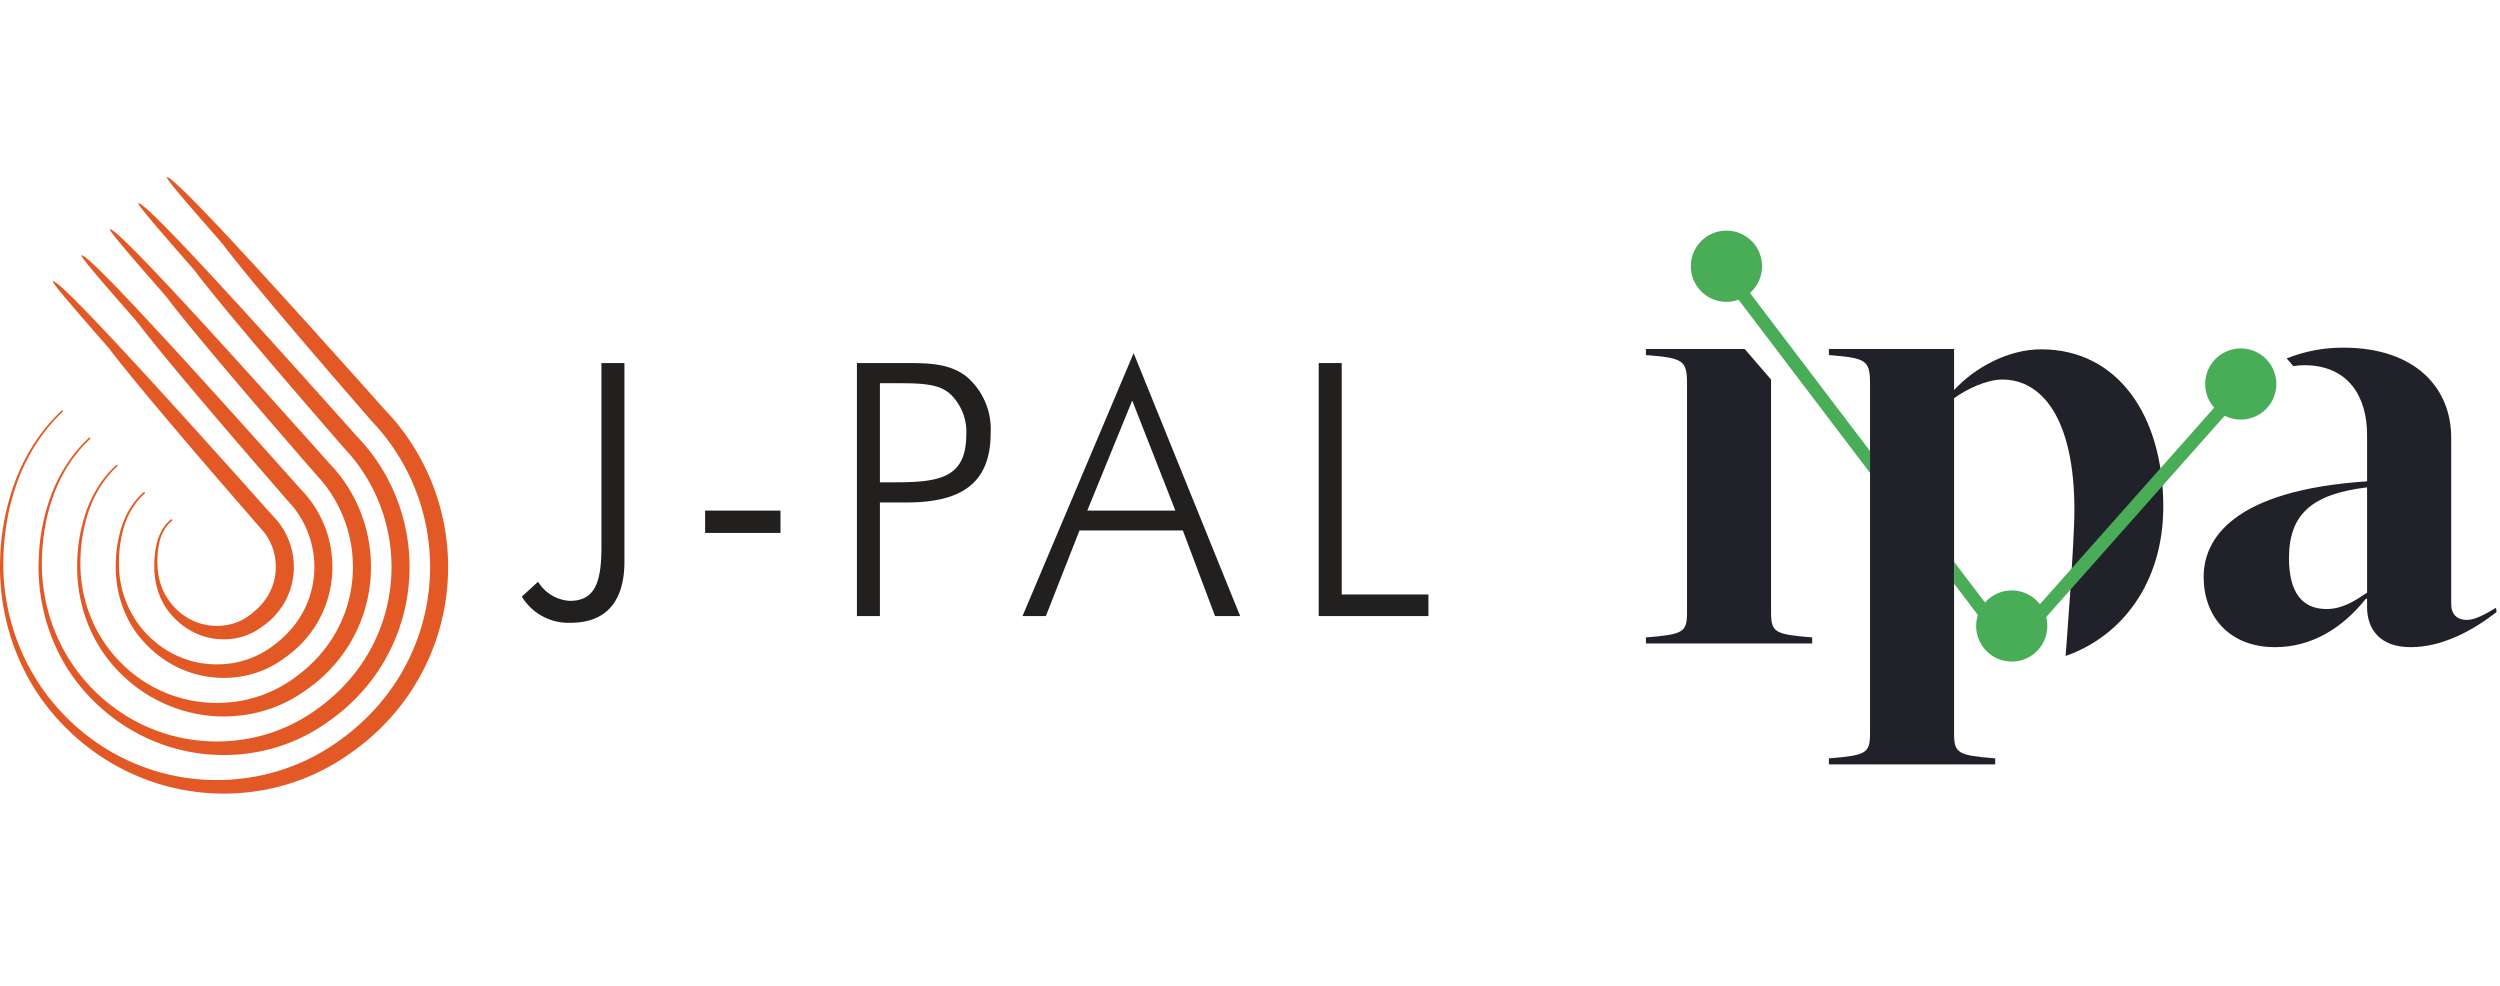
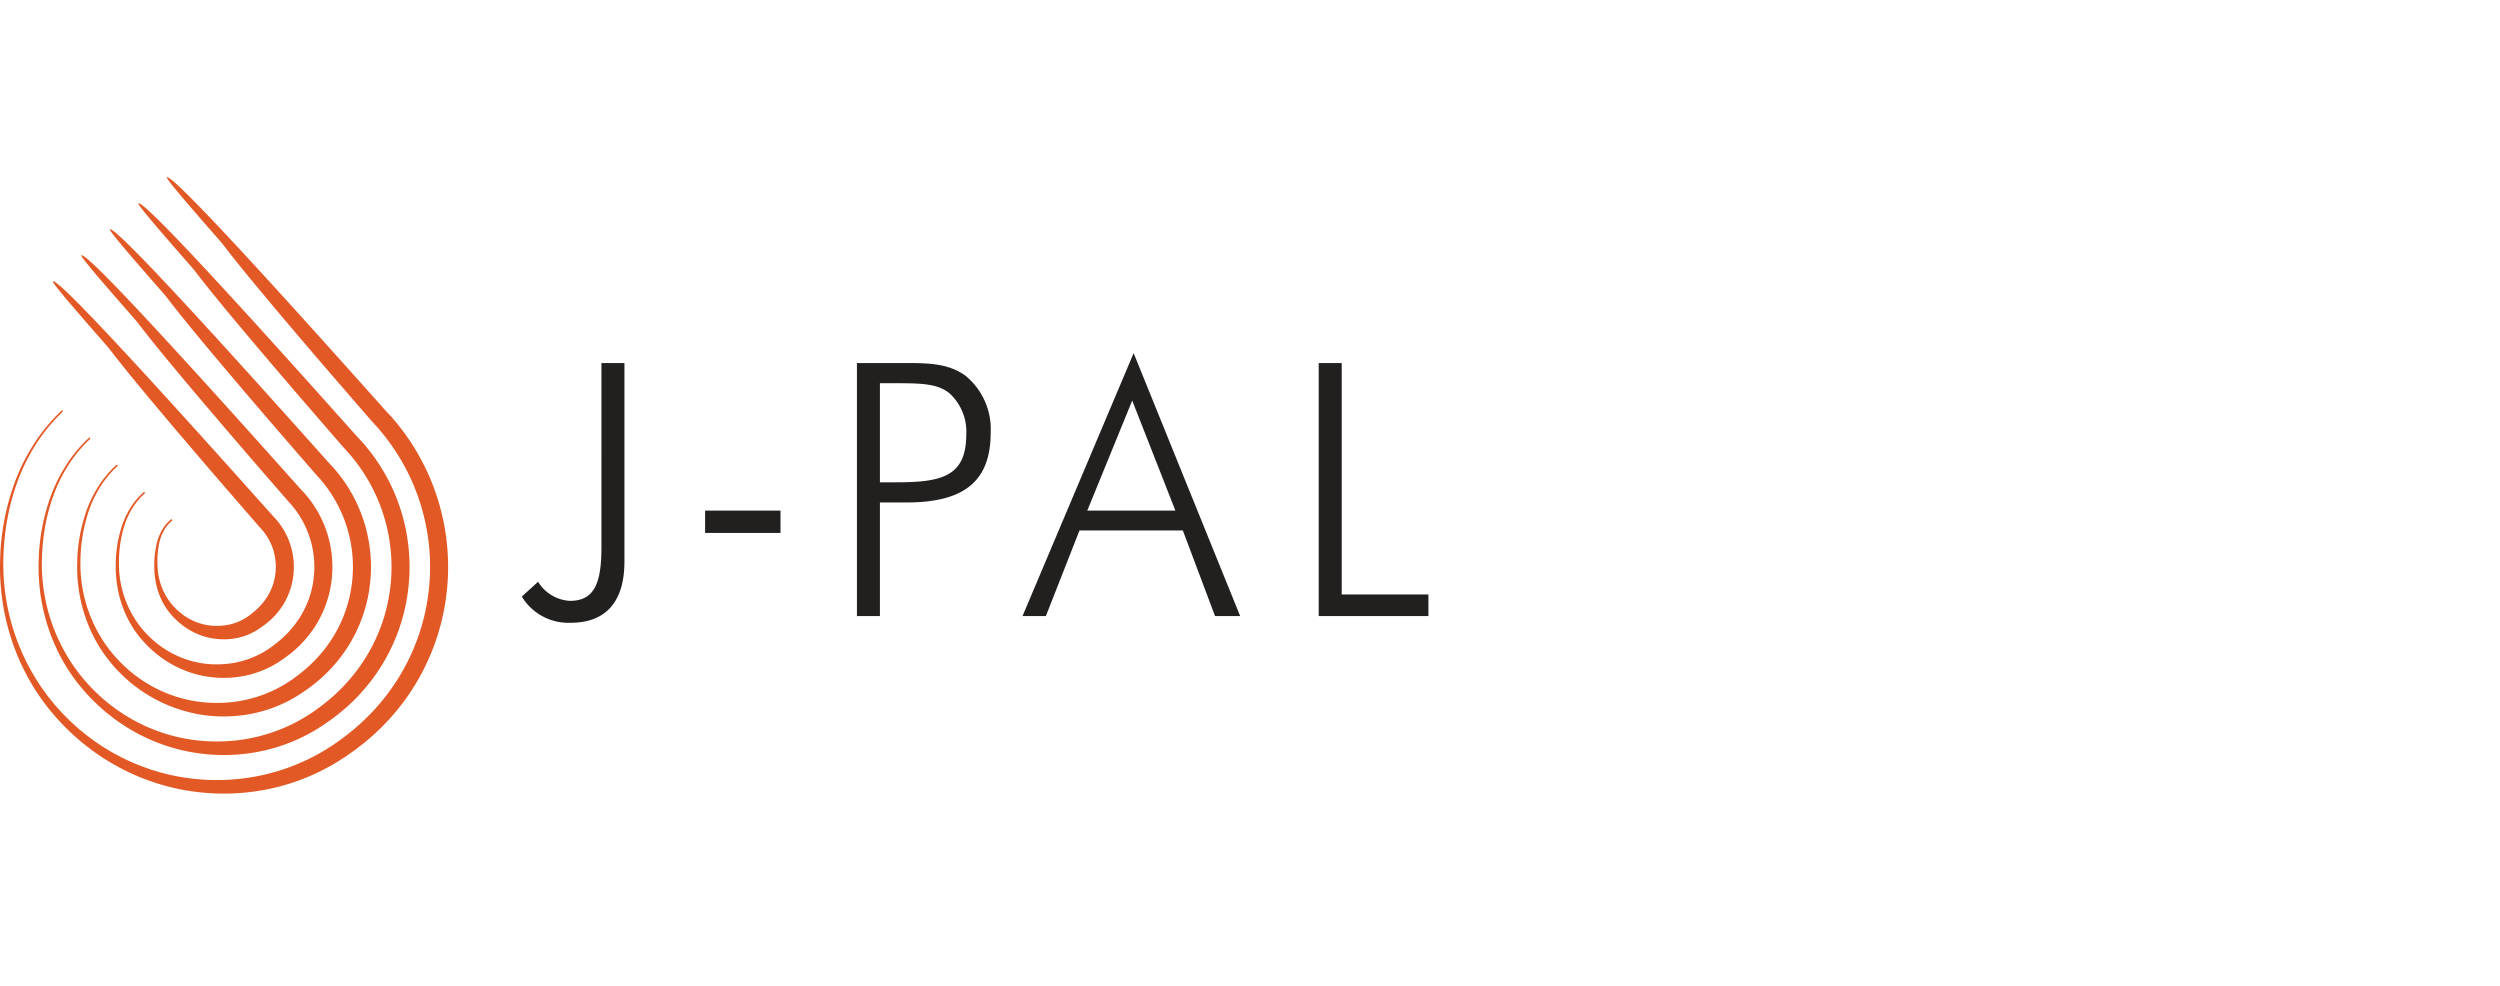
<svg xmlns="http://www.w3.org/2000/svg" width="180" viewBox="0 0 281 71" fill="none">
  <g id="jpal" transform="scale(1.01)">
    <g fill="#e35925">
      <path d="M19.024 38.084a4.128 4.128 0 0 0-.938 1.083 5.467 5.467 0 0 0-.562 1.283 10.125 10.125 0 0 0-.353 2.81 8.835 8.835 0 0 0 .382 2.687 7.965 7.965 0 0 0 .487 1.225 6.859 6.859 0 0 0 .723 1.157 8.59 8.59 0 0 0 .983 1.063 8.112 8.112 0 0 0 1.116.857 7.41 7.41 0 0 0 2.559 1.033 7.701 7.701 0 0 0 1.428.143 7.399 7.399 0 0 0 1.442-.128 6.778 6.778 0 0 0 2.689-1.146c.04-.03.103-.078.189-.137.043-.03.092-.06.145-.098l.17-.13c.13-.086.26-.211.422-.335.15-.14.326-.288.495-.466a8.236 8.236 0 0 0 1.062-1.322 7.967 7.967 0 0 0 .482-.884c.082-.157.141-.328.216-.497.034-.086.06-.176.094-.264l.049-.134.04-.138c.025-.093.062-.184.083-.28s.046-.193.072-.29c.023-.097.038-.198.06-.298.025-.1.036-.202.051-.305a7.596 7.596 0 0 0 .09-1.282 8.049 8.049 0 0 0-1.955-5.192l-.36-.388-.467-.521-.965-1.08-1.937-2.166C16.682 22.41 6.486 11.258 5.883 11.584c-.256.13 6.03 7.169 6.316 7.55 1.407 1.861 4.035 5.046 7.261 8.85a919.418 919.418 0 0 0 5.207 6.084l2.793 3.225 1.418 1.63.261.295.121.134.03.034.016.017.008.01.031.045q.064.087.132.17c.045.055.078.118.12.175a6.3 6.3 0 0 1 .75 1.477 6.428 6.428 0 0 1 .325 1.577 6.326 6.326 0 0 1 .016.78c-.013.128-.009.255-.03.38l-.018.186q-.017.092-.03.183a5.929 5.929 0 0 1-.375 1.337 6.353 6.353 0 0 1-1.211 1.907q-.086.086-.16.173c-.056.054-.112.105-.163.157-.026.026-.05.053-.076.077l-.078.067c-.05.044-.096.09-.141.132-.099.072-.179.154-.258.215-.081.06-.148.12-.208.17a5.84 5.84 0 0 1-3.14 1.273 6.619 6.619 0 0 1-1.754-.053c-.138-.036-.284-.048-.42-.091-.068-.02-.14-.03-.209-.052s-.136-.043-.206-.062a5.99 5.99 0 0 1-.805-.32c-.136-.054-.258-.136-.392-.199l-.19-.115-.098-.056-.092-.064a5.57 5.57 0 0 0-.19-.124q-.089-.071-.182-.139c-.03-.022-.063-.044-.093-.067l-.089-.076-.18-.147q-.083-.08-.17-.157c-.028-.026-.059-.05-.087-.077l-.079-.083c-.053-.055-.109-.108-.164-.162q-.073-.087-.151-.172c-.026-.028-.054-.055-.078-.084l-.07-.09c-.047-.06-.1-.118-.146-.178-.085-.128-.188-.245-.266-.378a6.861 6.861 0 0 1-.822-1.712 8.41 8.41 0 0 1-.237-.968 9.174 9.174 0 0 1-.101-1.022 9.88 9.88 0 0 1 .228-2.693 5.087 5.087 0 0 1 .5-1.263c.061-.096.115-.198.182-.292l.208-.28.237-.26c.083-.085.176-.161.264-.242a.086.086 0 0 0-.006-.12.074.074 0 0 0-.118-.012z" />
      <path d="M15.96 35.076a7.636 7.636 0 0 0-1.43 1.684 9.485 9.485 0 0 0-.936 1.962 14.165 14.165 0 0 0-.713 4.345 13.04 13.04 0 0 0 .59 4.214 12.241 12.241 0 0 0 .79 1.929 11.158 11.158 0 0 0 1.16 1.813 12.873 12.873 0 0 0 1.541 1.638 12.368 12.368 0 0 0 1.765 1.313 11.716 11.716 0 0 0 4.036 1.55 11.919 11.919 0 0 0 4.408-.026 11.029 11.029 0 0 0 4.192-1.778c.064-.046.162-.117.295-.209.065-.047.141-.096.222-.155l.262-.2c.195-.138.4-.324.642-.52.23-.212.49-.442.75-.717a12.508 12.508 0 0 0 1.618-2.06 12.273 12.273 0 0 0 .733-1.376c.12-.245.216-.508.324-.772.05-.133.093-.27.142-.407l.071-.208.061-.212c.039-.143.089-.285.122-.432l.106-.445c.033-.15.057-.303.087-.457.034-.152.052-.309.074-.466a11.875 11.875 0 0 0 .117-1.956 12.34 12.34 0 0 0-3.059-7.908l-.433-.467-.475-.529-.962-1.077-1.931-2.16C19.825 19.485 9.656 8.364 9.054 8.69c-.255.13 6.012 7.15 6.298 7.53 1.403 1.857 4.024 5.033 7.24 8.828a931.48 931.48 0 0 0 5.193 6.068l2.784 3.217 1.413 1.625.159.179.148.164c.094.106.21.225.273.313l.226.282c.077.092.14.194.213.29a10.66 10.66 0 0 1 1.981 6.477c-.014.217-.013.432-.04.643-.01.106-.017.212-.029.317l-.045.311a10.234 10.234 0 0 1-.613 2.298 10.457 10.457 0 0 1-.965 1.877 11.188 11.188 0 0 1-1.11 1.431q-.143.149-.275.293l-.273.264c-.045.042-.086.086-.13.126l-.131.114-.245.219c-.165.128-.308.258-.446.361-.14.102-.259.2-.366.28a10.171 10.171 0 0 1-5.415 1.989 10.851 10.851 0 0 1-2.9-.182c-.234-.059-.473-.098-.703-.171-.115-.035-.233-.061-.347-.1l-.343-.115a10.289 10.289 0 0 1-1.332-.574c-.22-.103-.425-.236-.64-.352-.104-.064-.205-.133-.31-.198l-.155-.098-.15-.108-.302-.213-.291-.231c-.049-.039-.099-.076-.147-.116l-.14-.123-.283-.247-.269-.26c-.045-.043-.091-.085-.135-.13l-.127-.137-.257-.273-.242-.287c-.04-.048-.083-.094-.122-.143l-.113-.15c-.076-.1-.156-.198-.23-.3-.138-.21-.292-.411-.418-.631a11.363 11.363 0 0 1-1.704-6.012 13.914 13.914 0 0 1 .586-4.21 9.037 9.037 0 0 1 .873-1.939c.098-.15.189-.305.295-.45.108-.145.216-.29.327-.433l.364-.408c.126-.133.263-.257.397-.384a.115.115 0 0 0 .024-.15c-.03-.04-.096-.041-.144.015z" />
      <path d="M12.897 32.068a11.428 11.428 0 0 0-1.921 2.286 13.63 13.63 0 0 0-1.312 2.64 18.346 18.346 0 0 0-1.072 5.88 17.297 17.297 0 0 0 .8 5.742 16.521 16.521 0 0 0 1.091 2.632 15.441 15.441 0 0 0 1.596 2.47 16.457 16.457 0 0 0 10.027 6.049 16.198 16.198 0 0 0 5.946-.067 15.306 15.306 0 0 0 5.696-2.41l.4-.28c.088-.064.19-.132.3-.212l.352-.27c.261-.19.54-.438.862-.707.31-.284.655-.596 1.005-.967a16.795 16.795 0 0 0 2.173-2.8 16.566 16.566 0 0 0 .985-1.868c.16-.334.29-.688.432-1.046.067-.18.125-.366.19-.551l.093-.28.082-.288c.053-.193.116-.385.16-.584l.14-.6c.044-.202.077-.408.116-.615.042-.206.068-.417.096-.628a16.166 16.166 0 0 0 .145-2.63 16.63 16.63 0 0 0-4.164-10.623l-.505-.544c-.167-.181-.321-.358-.482-.538l-.96-1.075-1.926-2.153C22.968 16.56 12.827 5.47 12.225 5.795c-.255.131 5.995 7.132 6.28 7.51 1.398 1.853 4.012 5.02 7.219 8.805a927.393 927.393 0 0 0 5.177 6.052l2.776 3.208 1.41 1.621c.117.136.233.26.35.39.115.13.239.256.341.388l.321.393c.108.13.202.27.304.404a14.95 14.95 0 0 1 2.872 9.12c-.015.306-.017.61-.05.908-.014.15-.024.299-.04.446l-.06.44a14.533 14.533 0 0 1-.851 3.258 14.747 14.747 0 0 1-1.364 2.679 15.456 15.456 0 0 1-1.574 2.033l-.39.412-.383.371c-.063.06-.122.12-.184.176l-.184.161-.347.306c-.233.183-.439.361-.635.507l-.524.391a14.485 14.485 0 0 1-7.69 2.704 15.118 15.118 0 0 1-4.048-.31c-.328-.083-.66-.15-.983-.253-.162-.05-.327-.092-.486-.147l-.48-.168a14.594 14.594 0 0 1-1.859-.829c-.305-.151-.592-.335-.887-.505-.145-.09-.285-.187-.429-.28l-.214-.141-.207-.15-.415-.304-.4-.324c-.066-.054-.134-.107-.2-.162l-.192-.172c-.128-.115-.258-.229-.385-.346l-.368-.363c-.062-.061-.124-.121-.184-.183l-.176-.192-.35-.384-.332-.402c-.055-.067-.113-.133-.166-.202l-.156-.21c-.103-.14-.211-.279-.312-.422-.192-.292-.398-.577-.572-.884a15.67 15.67 0 0 1-2.247-8.32 18.099 18.099 0 0 1 .944-5.729 13.14 13.14 0 0 1 1.245-2.613c.134-.203.263-.412.407-.61.146-.195.294-.391.447-.585q.24-.28.49-.556c.169-.181.35-.352.53-.525a.154.154 0 0 0 .054-.182c-.028-.042-.105-.032-.17.043z" />
      <path d="M9.834 29.06a15.37 15.37 0 0 0-2.413 2.887 17.823 17.823 0 0 0-1.688 3.318 22.567 22.567 0 0 0-1.429 7.417A21.598 21.598 0 0 0 5.31 49.95a20.803 20.803 0 0 0 1.394 3.335 19.725 19.725 0 0 0 2.032 3.127 21.439 21.439 0 0 0 2.66 2.786 20.936 20.936 0 0 0 3.062 2.225 20.315 20.315 0 0 0 6.99 2.586 20.62 20.62 0 0 0 3.721.291 20.218 20.218 0 0 0 3.764-.398 19.587 19.587 0 0 0 7.2-3.04l.504-.355c.112-.08.24-.166.378-.268l.445-.341c.327-.242.68-.55 1.081-.892.389-.355.82-.75 1.26-1.218a21.086 21.086 0 0 0 2.729-3.538 20.861 20.861 0 0 0 1.237-2.36c.197-.422.363-.868.539-1.32.083-.228.158-.46.237-.695l.116-.354.103-.362c.067-.242.142-.485.2-.735l.173-.755c.054-.255.096-.514.144-.774.05-.26.083-.524.118-.79a20.454 20.454 0 0 0 .173-3.302 20.924 20.924 0 0 0-5.269-13.34l-.578-.622-.072-.078-.06-.066-.12-.134-.238-.267-.957-1.072-1.92-2.148C26.111 13.633 15.998 2.574 15.396 2.901c-.254.13 5.978 7.113 6.262 7.49 1.394 1.848 4 5.007 7.197 8.782a926.177 926.177 0 0 0 5.163 6.036l2.768 3.2 1.405 1.617c.055.065.126.14.193.215l.202.222c.136.151.267.286.409.462l.415.504c.139.167.264.346.396.519a19.24 19.24 0 0 1 3.763 11.764c-.016.394-.02.785-.06 1.17-.016.194-.03.386-.05.577l-.074.568a18.836 18.836 0 0 1-1.09 4.219 19.046 19.046 0 0 1-1.764 3.478 19.734 19.734 0 0 1-2.038 2.637l-.504.531c-.168.167-.334.324-.494.478-.08.077-.158.154-.238.226l-.237.208-.45.393c-.3.238-.569.465-.824.653-.255.187-.48.359-.682.501a20.218 20.218 0 0 1-2.317 1.4 20.131 20.131 0 0 1-2.47 1.04 19.078 19.078 0 0 1-5.178.979 19.399 19.399 0 0 1-5.195-.44c-.422-.106-.85-.2-1.265-.333-.208-.065-.419-.123-.624-.195l-.617-.22a18.887 18.887 0 0 1-2.385-1.084c-.39-.2-.759-.434-1.135-.659-.185-.117-.365-.24-.548-.362l-.273-.183-.264-.194-.528-.393-.509-.416c-.084-.07-.17-.139-.253-.21l-.244-.22c-.162-.148-.326-.294-.487-.444l-.468-.467c-.077-.079-.156-.156-.232-.236l-.223-.246c-.149-.164-.299-.328-.445-.495l-.423-.517c-.07-.087-.141-.172-.209-.26l-.199-.27c-.132-.18-.267-.36-.394-.543-.247-.375-.504-.745-.726-1.137a19.972 19.972 0 0 1-2.79-10.63 24.517 24.517 0 0 1 .356-3.711 20.4 20.4 0 0 1 .946-3.536 17.317 17.317 0 0 1 1.618-3.29c.17-.257.336-.518.52-.767.184-.248.372-.495.565-.739q.302-.355.616-.704c.213-.23.439-.447.664-.667.081-.076.112-.17.086-.212s-.117-.023-.2.07z" />
      <path d="M6.77 26.053a19.408 19.408 0 0 0-2.905 3.487 22.05 22.05 0 0 0-2.062 3.997A26.814 26.814 0 0 0 .016 42.49a25.873 25.873 0 0 0 1.214 8.795 25.096 25.096 0 0 0 1.695 4.039 24.029 24.029 0 0 0 2.469 3.783c.245.31.503.607.756.906.126.15.26.292.392.435l.398.426.2.212.206.203.414.403c.273.27.565.521.852.776a25.215 25.215 0 0 0 3.71 2.68 24.612 24.612 0 0 0 8.469 3.105 24.92 24.92 0 0 0 4.485.34 24.508 24.508 0 0 0 4.538-.489 23.88 23.88 0 0 0 8.702-3.672l.61-.426c.135-.096.29-.202.455-.324l.537-.412c.393-.295.82-.664 1.302-1.078.468-.427.984-.904 1.515-1.468a24.791 24.791 0 0 0 4.772-7.129c.236-.51.438-1.048.647-1.595.1-.274.19-.556.285-.838l.139-.428.124-.436c.08-.292.168-.586.238-.887s.14-.604.207-.91c.064-.307.116-.618.172-.932.059-.313.1-.631.14-.952a24.739 24.739 0 0 0 .2-3.976 25.267 25.267 0 0 0-6.372-16.055l-.651-.7-.08-.088-.06-.066-.12-.133-.237-.267-.954-1.07-1.915-2.141C29.254 10.708 19.169-.32 18.568.007c-.256.131 5.96 7.094 6.243 7.47 1.389 1.843 3.987 4.995 7.176 8.76a921.556 921.556 0 0 0 5.147 6.02l2.76 3.191 1.402 1.612.044.05.022.025.029.032.115.125.23.252.229.251.057.063.028.032.032.038.13.153.51.614c.17.205.325.422.486.634a23.532 23.532 0 0 1 4.654 14.407c-.016.483-.024.962-.069 1.435-.02.236-.037.472-.061.706l-.089.697a23.41 23.41 0 0 1-3.491 9.457 24.015 24.015 0 0 1-2.502 3.24l-.619.65c-.205.205-.409.397-.605.585-.099.094-.194.187-.291.275l-.291.256c-.191.167-.374.329-.553.48-.367.293-.7.568-1.012.8-.314.23-.593.436-.84.61a24.487 24.487 0 0 1-2.855 1.705 24.415 24.415 0 0 1-3.042 1.26 23.384 23.384 0 0 1-6.343 1.17 23.683 23.683 0 0 1-6.342-.568c-.517-.13-1.038-.251-1.546-.415-.255-.08-.512-.154-.764-.243l-.754-.272a23.183 23.183 0 0 1-2.91-1.34c-.475-.247-.926-.533-1.384-.81-.224-.145-.445-.296-.666-.445l-.331-.226-.323-.237-.64-.482-.617-.51c-.103-.085-.206-.17-.307-.257l-.297-.267c-.197-.18-.395-.359-.588-.543l-.568-.57c-.094-.096-.189-.191-.281-.289l-.271-.3c-.18-.201-.361-.402-.538-.606l-.513-.632c-.084-.107-.17-.211-.253-.32l-.242-.33c-.16-.22-.322-.44-.477-.665-.3-.457-.608-.912-.88-1.39a24.27 24.27 0 0 1-3.332-12.94 28.658 28.658 0 0 1 .468-4.494 24.694 24.694 0 0 1 1.191-4.27 21.529 21.529 0 0 1 1.992-3.966c.206-.31.41-.624.63-.925.224-.3.452-.598.686-.892q.363-.43.742-.852c.256-.278.526-.543.797-.81.097-.093.142-.198.116-.243s-.125-.012-.227.1z" />
    </g>
    <path fill="#221f1f" transform="translate(0 5)" d="M66.932 15.68h2.56v22.093c0 4.53-2.126 6.813-5.985 6.813a6.07 6.07 0 0 1-5.435-2.914l1.811-1.654a4.42 4.42 0 0 0 3.544 2.127c2.797 0 3.506-2.087 3.506-6.025zM86.859 32.102v2.482H78.47v-2.482zM95.364 15.68h5.474c2.678 0 4.765.079 6.616 1.417a7.688 7.688 0 0 1 2.796 6.341c0 5.553-3.15 7.758-9.373 7.758h-2.953v12.642h-2.56zm4.293 13.272c5.001 0 7.876-.551 7.876-5.317a5.773 5.773 0 0 0-1.89-4.607c-1.3-1.064-3.19-1.103-5.986-1.103h-1.733v11.027zM126.16 14.577l11.854 29.261h-2.796l-3.584-9.53h-11.5l-3.742 9.53h-2.599zm4.646 17.525l-4.804-12.248L121 32.102zM146.755 15.68h2.56v25.756h9.65v2.402h-12.21z" />
  </g>
  <g id="ipa" transform="translate(185 6)">
-     <path fill="#21212A" d="M14.068 42.941C14.068 45.184 14.545 45.387 18.69 45.727V46.407H0V45.727C4.146 45.387 4.621 45.184 4.621 42.941V17.182C4.621 14.532 4.146 14.328 0 13.988V13.309H11.105L14.068 16.743V42.941ZM95.55 42.399C94.393 43.08 93.237 43.76 92.284 43.76C91.196 43.76 90.516 43.148 90.516 41.991V23.431C90.584 17.648 86.434 13.158 78.406 13.158C76.22 13.144 74.052 13.555 72.022 14.366C72.349 14.717 72.508 14.935 72.768 15.235C73.17 15.169 73.576 15.134 73.984 15.13C79.018 15.13 81.059 18.736 81.059 22.954V28.18C65.888 29.2 62.69 34.712 62.69 38.929C62.69 43.352 65.548 46.822 70.718 46.822C74.8 46.822 78.27 44.713 80.923 41.379H81.059V42.331C81.059 44.781 82.488 46.822 85.958 46.822C89.495 46.822 92.897 44.985 95.618 42.876L95.55 42.399ZM81.059 40.698C79.631 41.651 78.27 42.535 76.501 42.535C73.78 42.535 72.283 40.698 72.283 36.82C72.283 31.922 74.8 29.609 81.059 28.861V40.698ZM44.426 13.344C40.724 13.344 36.972 15.39 34.638 17.919V13.309H20.569V13.988C24.716 14.328 25.191 14.532 25.191 17.182V56.534C25.191 58.777 24.716 58.981 20.569 59.32V60H39.26V59.32C35.114 58.981 34.638 58.777 34.638 56.534V18.846C36.012 17.831 38.274 16.742 40.076 16.742C44.494 16.742 48.163 21.092 48.163 31.423C48.163 35.176 47.173 47.806 47.173 47.806C53.385 45.663 58.154 39.69 58.154 31.015C58.154 20.82 53.057 13.344 44.426 13.344Z" />
-     <path fill="#49AC57" d="M25.191 27.236L10.415 7.772C9.477 8.111 8.446 8.089 7.524 7.709C6.602 7.328 5.854 6.618 5.429 5.716C5.003 4.814 4.929 3.785 5.221 2.832C5.513 1.878 6.151 1.068 7.009 0.559C7.867 0.051 8.884 -0.119 9.861 0.083C10.838 0.285 11.704 0.844 12.291 1.65C12.877 2.457 13.141 3.454 13.032 4.445C12.922 5.437 12.447 6.352 11.698 7.011L25.191 24.784L25.191 27.236ZM68.863 13.777C68.039 13.302 67.073 13.135 66.138 13.307C65.203 13.479 64.36 13.979 63.759 14.716C63.159 15.454 62.841 16.381 62.862 17.331C62.883 18.282 63.242 19.194 63.875 19.904L44.285 41.997C43.924 41.53 43.464 41.148 42.939 40.88C42.413 40.611 41.834 40.462 41.244 40.444C40.654 40.425 40.067 40.537 39.526 40.773C38.984 41.008 38.501 41.36 38.112 41.804L34.638 37.228V39.68L37.315 43.206C37.283 43.304 37.254 43.404 37.229 43.507C37.087 44.098 37.081 44.714 37.213 45.308C37.344 45.901 37.609 46.457 37.988 46.933C38.367 47.409 38.849 47.793 39.398 48.054C39.947 48.316 40.548 48.449 41.156 48.443C41.765 48.438 42.363 48.293 42.907 48.022C43.452 47.75 43.926 47.358 44.296 46.875C44.666 46.392 44.921 45.831 45.041 45.235C45.161 44.639 45.145 44.023 44.991 43.435L65.052 20.811C65.981 21.282 67.058 21.372 68.053 21.062C69.048 20.751 69.883 20.065 70.38 19.148C70.876 18.232 70.996 17.158 70.712 16.155C70.429 15.152 69.765 14.299 68.863 13.777V13.777Z" />
-   </g>
+     </g>
</svg>